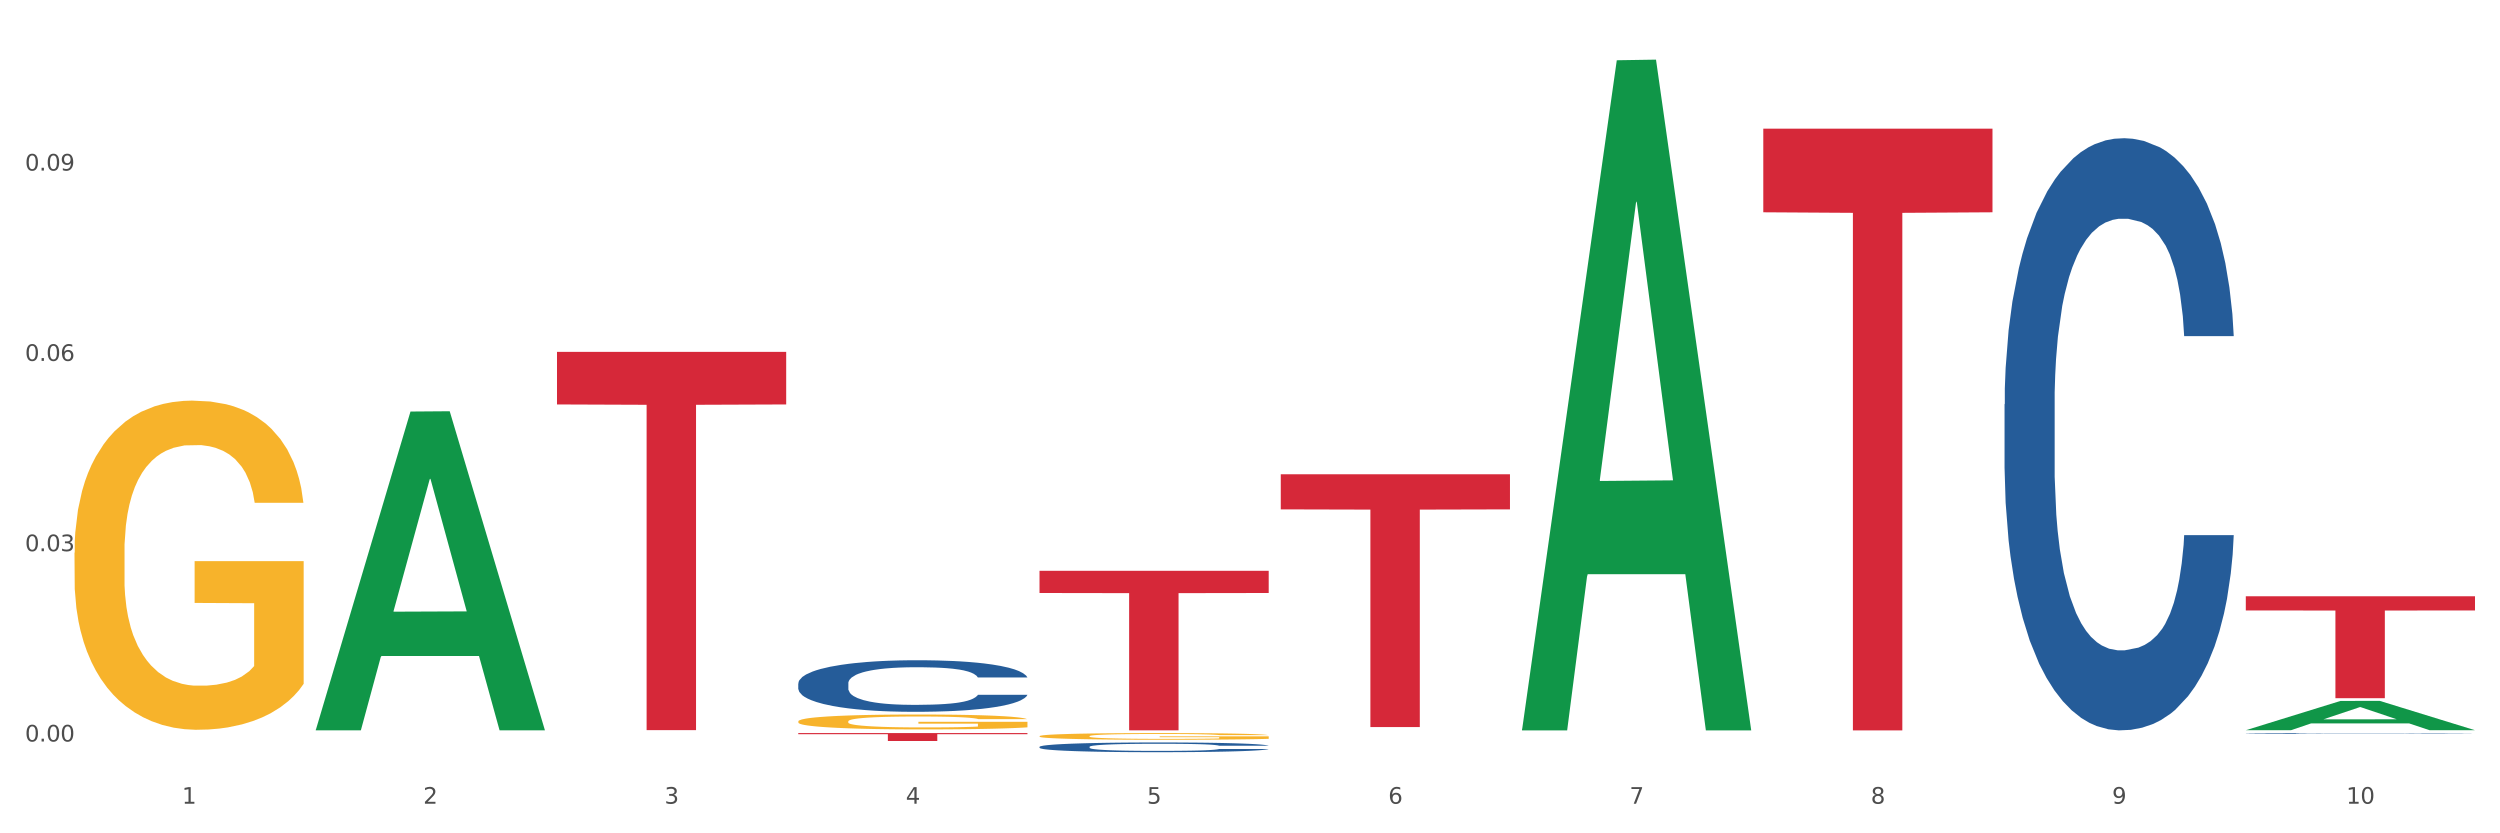
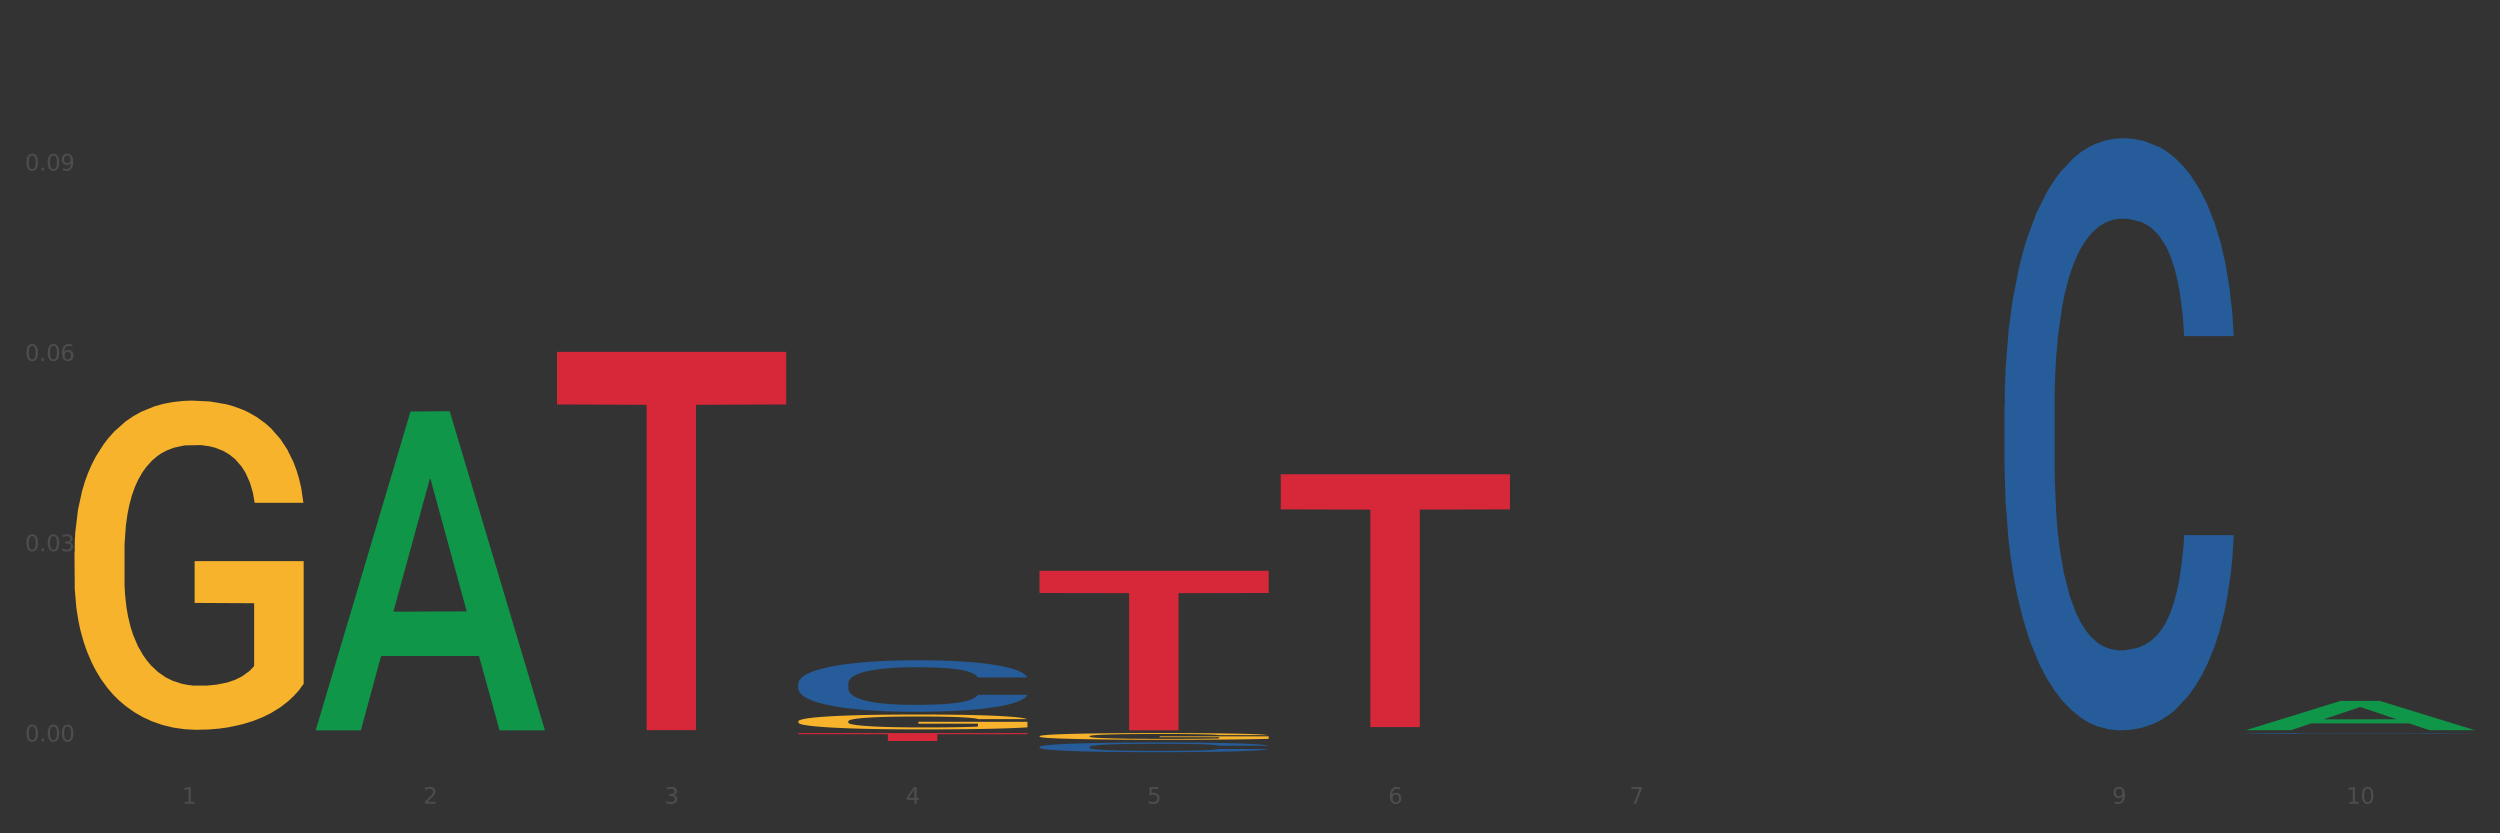
<svg xmlns="http://www.w3.org/2000/svg" xmlns:xlink="http://www.w3.org/1999/xlink" width="1080pt" height="360pt" viewBox="0 0 1080 360" version="1.1">
  <rect x="0" y="0" width="1080" height="360" fill="#333333" stroke="none" />
  <defs>
    <style type="text/css">*{stroke-linejoin: round; stroke-linecap: butt}</style>
  </defs>
  <g id="figure_1">
    <g id="patch_1">
-       <path d="M 0 360  L 1080 360  L 1080 0  L 0 0  z " style="fill: #ffffff; stroke: #ffffff; stroke-linejoin: miter" />
-     </g>
+       </g>
    <g id="axes_1">
      <g id="matplotlib.axis_1">
        <g id="xtick_1">
          <g id="text_1">
            <g style="fill: #4d4d4d" transform="translate(78.627 347.204) scale(0.096 -0.096)">
              <defs>
                <path id="DejaVuSans-31" d="M 794 531  L 1825 531  L 1825 4091  L 703 3866  L 703 4441  L 1819 4666  L 2450 4666  L 2450 531  L 3481 531  L 3481 0  L 794 0  L 794 531  z " transform="scale(0.016)" />
              </defs>
              <use xlink:href="#DejaVuSans-31" />
            </g>
          </g>
        </g>
        <g id="xtick_2">
          <g id="text_2">
            <g style="fill: #4d4d4d" transform="translate(182.851 347.204) scale(0.096 -0.096)">
              <defs>
                <path id="DejaVuSans-32" d="M 1228 531  L 3431 531  L 3431 0  L 469 0  L 469 531  Q 828 903 1448 1529  Q 2069 2156 2228 2338  Q 2531 2678 2651 2914  Q 2772 3150 2772 3378  Q 2772 3750 2511 3984  Q 2250 4219 1831 4219  Q 1534 4219 1204 4116  Q 875 4013 500 3803  L 500 4441  Q 881 4594 1212 4672  Q 1544 4750 1819 4750  Q 2544 4750 2975 4387  Q 3406 4025 3406 3419  Q 3406 3131 3298 2873  Q 3191 2616 2906 2266  Q 2828 2175 2409 1742  Q 1991 1309 1228 531  z " transform="scale(0.016)" />
              </defs>
              <use xlink:href="#DejaVuSans-32" />
            </g>
          </g>
        </g>
        <g id="xtick_3">
          <g id="text_3">
            <g style="fill: #4d4d4d" transform="translate(287.074 347.204) scale(0.096 -0.096)">
              <defs>
-                 <path id="DejaVuSans-33" d="M 2597 2516  Q 3050 2419 3304 2112  Q 3559 1806 3559 1356  Q 3559 666 3084 287  Q 2609 -91 1734 -91  Q 1441 -91 1130 -33  Q 819 25 488 141  L 488 750  Q 750 597 1062 519  Q 1375 441 1716 441  Q 2309 441 2620 675  Q 2931 909 2931 1356  Q 2931 1769 2642 2001  Q 2353 2234 1838 2234  L 1294 2234  L 1294 2753  L 1863 2753  Q 2328 2753 2575 2939  Q 2822 3125 2822 3475  Q 2822 3834 2567 4026  Q 2313 4219 1838 4219  Q 1578 4219 1281 4162  Q 984 4106 628 3988  L 628 4550  Q 988 4650 1302 4700  Q 1616 4750 1894 4750  Q 2613 4750 3031 4423  Q 3450 4097 3450 3541  Q 3450 3153 3228 2886  Q 3006 2619 2597 2516  z " transform="scale(0.016)" />
+                 <path id="DejaVuSans-33" d="M 2597 2516  Q 3050 2419 3304 2112  Q 3559 1806 3559 1356  Q 3559 666 3084 287  Q 2609 -91 1734 -91  Q 1441 -91 1130 -33  Q 819 25 488 141  L 488 750  Q 750 597 1062 519  Q 1375 441 1716 441  Q 2309 441 2620 675  Q 2931 909 2931 1356  Q 2931 1769 2642 2001  L 1294 2234  L 1294 2753  L 1863 2753  Q 2328 2753 2575 2939  Q 2822 3125 2822 3475  Q 2822 3834 2567 4026  Q 2313 4219 1838 4219  Q 1578 4219 1281 4162  Q 984 4106 628 3988  L 628 4550  Q 988 4650 1302 4700  Q 1616 4750 1894 4750  Q 2613 4750 3031 4423  Q 3450 4097 3450 3541  Q 3450 3153 3228 2886  Q 3006 2619 2597 2516  z " transform="scale(0.016)" />
              </defs>
              <use xlink:href="#DejaVuSans-33" />
            </g>
          </g>
        </g>
        <g id="xtick_4">
          <g id="text_4">
            <g style="fill: #4d4d4d" transform="translate(391.298 347.204) scale(0.096 -0.096)">
              <defs>
                <path id="DejaVuSans-34" d="M 2419 4116  L 825 1625  L 2419 1625  L 2419 4116  z M 2253 4666  L 3047 4666  L 3047 1625  L 3713 1625  L 3713 1100  L 3047 1100  L 3047 0  L 2419 0  L 2419 1100  L 313 1100  L 313 1709  L 2253 4666  z " transform="scale(0.016)" />
              </defs>
              <use xlink:href="#DejaVuSans-34" />
            </g>
          </g>
        </g>
        <g id="xtick_5">
          <g id="text_5">
            <g style="fill: #4d4d4d" transform="translate(495.522 347.204) scale(0.096 -0.096)">
              <defs>
                <path id="DejaVuSans-35" d="M 691 4666  L 3169 4666  L 3169 4134  L 1269 4134  L 1269 2991  Q 1406 3038 1543 3061  Q 1681 3084 1819 3084  Q 2600 3084 3056 2656  Q 3513 2228 3513 1497  Q 3513 744 3044 326  Q 2575 -91 1722 -91  Q 1428 -91 1123 -41  Q 819 9 494 109  L 494 744  Q 775 591 1075 516  Q 1375 441 1709 441  Q 2250 441 2565 725  Q 2881 1009 2881 1497  Q 2881 1984 2565 2268  Q 2250 2553 1709 2553  Q 1456 2553 1204 2497  Q 953 2441 691 2322  L 691 4666  z " transform="scale(0.016)" />
              </defs>
              <use xlink:href="#DejaVuSans-35" />
            </g>
          </g>
        </g>
        <g id="xtick_6">
          <g id="text_6">
            <g style="fill: #4d4d4d" transform="translate(599.745 347.204) scale(0.096 -0.096)">
              <defs>
                <path id="DejaVuSans-36" d="M 2113 2584  Q 1688 2584 1439 2293  Q 1191 2003 1191 1497  Q 1191 994 1439 701  Q 1688 409 2113 409  Q 2538 409 2786 701  Q 3034 994 3034 1497  Q 3034 2003 2786 2293  Q 2538 2584 2113 2584  z M 3366 4563  L 3366 3988  Q 3128 4100 2886 4159  Q 2644 4219 2406 4219  Q 1781 4219 1451 3797  Q 1122 3375 1075 2522  Q 1259 2794 1537 2939  Q 1816 3084 2150 3084  Q 2853 3084 3261 2657  Q 3669 2231 3669 1497  Q 3669 778 3244 343  Q 2819 -91 2113 -91  Q 1303 -91 875 529  Q 447 1150 447 2328  Q 447 3434 972 4092  Q 1497 4750 2381 4750  Q 2619 4750 2861 4703  Q 3103 4656 3366 4563  z " transform="scale(0.016)" />
              </defs>
              <use xlink:href="#DejaVuSans-36" />
            </g>
          </g>
        </g>
        <g id="xtick_7">
          <g id="text_7">
            <g style="fill: #4d4d4d" transform="translate(703.969 347.204) scale(0.096 -0.096)">
              <defs>
                <path id="DejaVuSans-37" d="M 525 4666  L 3525 4666  L 3525 4397  L 1831 0  L 1172 0  L 2766 4134  L 525 4134  L 525 4666  z " transform="scale(0.016)" />
              </defs>
              <use xlink:href="#DejaVuSans-37" />
            </g>
          </g>
        </g>
        <g id="xtick_8">
          <g id="text_8">
            <g style="fill: #4d4d4d" transform="translate(808.193 347.204) scale(0.096 -0.096)">
              <defs>
-                 <path id="DejaVuSans-38" d="M 2034 2216  Q 1584 2216 1326 1975  Q 1069 1734 1069 1313  Q 1069 891 1326 650  Q 1584 409 2034 409  Q 2484 409 2743 651  Q 3003 894 3003 1313  Q 3003 1734 2745 1975  Q 2488 2216 2034 2216  z M 1403 2484  Q 997 2584 770 2862  Q 544 3141 544 3541  Q 544 4100 942 4425  Q 1341 4750 2034 4750  Q 2731 4750 3128 4425  Q 3525 4100 3525 3541  Q 3525 3141 3298 2862  Q 3072 2584 2669 2484  Q 3125 2378 3379 2068  Q 3634 1759 3634 1313  Q 3634 634 3220 271  Q 2806 -91 2034 -91  Q 1263 -91 848 271  Q 434 634 434 1313  Q 434 1759 690 2068  Q 947 2378 1403 2484  z M 1172 3481  Q 1172 3119 1398 2916  Q 1625 2713 2034 2713  Q 2441 2713 2670 2916  Q 2900 3119 2900 3481  Q 2900 3844 2670 4047  Q 2441 4250 2034 4250  Q 1625 4250 1398 4047  Q 1172 3844 1172 3481  z " transform="scale(0.016)" />
-               </defs>
+                 </defs>
              <use xlink:href="#DejaVuSans-38" />
            </g>
          </g>
        </g>
        <g id="xtick_9">
          <g id="text_9">
            <g style="fill: #4d4d4d" transform="translate(912.416 347.204) scale(0.096 -0.096)">
              <defs>
                <path id="DejaVuSans-39" d="M 703 97  L 703 672  Q 941 559 1184 500  Q 1428 441 1663 441  Q 2288 441 2617 861  Q 2947 1281 2994 2138  Q 2813 1869 2534 1725  Q 2256 1581 1919 1581  Q 1219 1581 811 2004  Q 403 2428 403 3163  Q 403 3881 828 4315  Q 1253 4750 1959 4750  Q 2769 4750 3195 4129  Q 3622 3509 3622 2328  Q 3622 1225 3098 567  Q 2575 -91 1691 -91  Q 1453 -91 1209 -44  Q 966 3 703 97  z M 1959 2075  Q 2384 2075 2632 2365  Q 2881 2656 2881 3163  Q 2881 3666 2632 3958  Q 2384 4250 1959 4250  Q 1534 4250 1286 3958  Q 1038 3666 1038 3163  Q 1038 2656 1286 2365  Q 1534 2075 1959 2075  z " transform="scale(0.016)" />
              </defs>
              <use xlink:href="#DejaVuSans-39" />
            </g>
          </g>
        </g>
        <g id="xtick_10">
          <g id="text_10">
            <g style="fill: #4d4d4d" transform="translate(1013.586 347.204) scale(0.096 -0.096)">
              <defs>
                <path id="DejaVuSans-30" d="M 2034 4250  Q 1547 4250 1301 3770  Q 1056 3291 1056 2328  Q 1056 1369 1301 889  Q 1547 409 2034 409  Q 2525 409 2770 889  Q 3016 1369 3016 2328  Q 3016 3291 2770 3770  Q 2525 4250 2034 4250  z M 2034 4750  Q 2819 4750 3233 4129  Q 3647 3509 3647 2328  Q 3647 1150 3233 529  Q 2819 -91 2034 -91  Q 1250 -91 836 529  Q 422 1150 422 2328  Q 422 3509 836 4129  Q 1250 4750 2034 4750  z " transform="scale(0.016)" />
              </defs>
              <use xlink:href="#DejaVuSans-31" />
              <use xlink:href="#DejaVuSans-30" transform="translate(63.623 0)" />
            </g>
          </g>
        </g>
        <g id="xtick_11" />
        <g id="xtick_12" />
        <g id="xtick_13" />
        <g id="xtick_14" />
        <g id="xtick_15" />
        <g id="xtick_16" />
        <g id="xtick_17" />
        <g id="xtick_18" />
        <g id="xtick_19" />
      </g>
      <g id="matplotlib.axis_2">
        <g id="ytick_1">
          <g id="text_11">
            <g style="fill: #4d4d4d" transform="translate(10.8 320.335) scale(0.096 -0.096)">
              <defs>
                <path id="DejaVuSans-2e" d="M 684 794  L 1344 794  L 1344 0  L 684 0  L 684 794  z " transform="scale(0.016)" />
              </defs>
              <use xlink:href="#DejaVuSans-30" />
              <use xlink:href="#DejaVuSans-2e" transform="translate(63.623 0)" />
              <use xlink:href="#DejaVuSans-30" transform="translate(95.41 0)" />
              <use xlink:href="#DejaVuSans-30" transform="translate(159.033 0)" />
            </g>
          </g>
        </g>
        <g id="ytick_2">
          <g id="text_12">
            <g style="fill: #4d4d4d" transform="translate(10.8 238.121) scale(0.096 -0.096)">
              <use xlink:href="#DejaVuSans-30" />
              <use xlink:href="#DejaVuSans-2e" transform="translate(63.623 0)" />
              <use xlink:href="#DejaVuSans-30" transform="translate(95.41 0)" />
              <use xlink:href="#DejaVuSans-33" transform="translate(159.033 0)" />
            </g>
          </g>
        </g>
        <g id="ytick_3">
          <g id="text_13">
            <g style="fill: #4d4d4d" transform="translate(10.8 155.906) scale(0.096 -0.096)">
              <use xlink:href="#DejaVuSans-30" />
              <use xlink:href="#DejaVuSans-2e" transform="translate(63.623 0)" />
              <use xlink:href="#DejaVuSans-30" transform="translate(95.41 0)" />
              <use xlink:href="#DejaVuSans-36" transform="translate(159.033 0)" />
            </g>
          </g>
        </g>
        <g id="ytick_4">
          <g id="text_14">
            <g style="fill: #4d4d4d" transform="translate(10.8 73.692) scale(0.096 -0.096)">
              <use xlink:href="#DejaVuSans-30" />
              <use xlink:href="#DejaVuSans-2e" transform="translate(63.623 0)" />
              <use xlink:href="#DejaVuSans-30" transform="translate(95.41 0)" />
              <use xlink:href="#DejaVuSans-39" transform="translate(159.033 0)" />
            </g>
          </g>
        </g>
        <g id="ytick_5" />
        <g id="ytick_6" />
        <g id="ytick_7" />
        <g id="ytick_8" />
      </g>
      <g id="PolyCollection_1">
        <path d="M 136.399 315.242  L 136.501 315.113  L 177.331 177.785  L 194.275 177.655  L 235.411 315.501  L 215.813 315.501  L 206.932 283.402  L 164.775 283.402  L 164.469 283.92  L 155.895 315.501  L 136.399 315.501  L 136.399 315.242  L 170.083 264.246  L 201.624 264.116  L 186.007 207.037  L 185.803 206.778  L 185.599 207.166  L 169.981 264.116  L 170.083 264.246  L 136.399 315.242  z " clip-path="url(#p5cec986195)" style="fill: #109648" />
        <path d="M 865.964 174.647  L 866.081 174.414  L 866.081 167.872  L 866.432 158.994  L 867.719 142.64  L 869.358 130.258  L 872.167 115.773  L 873.688 109.699  L 875.678 102.924  L 879.774 91.943  L 884.456 82.598  L 887.733 77.458  L 890.19 74.188  L 895.691 68.347  L 898.851 65.777  L 902.128 63.674  L 904.937 62.273  L 909.618 60.637  L 913.364 59.936  L 917.694 59.703  L 921.322 59.936  L 926.12 60.871  L 933.143 63.674  L 935.834 65.31  L 939.463 68.113  L 943.208 71.851  L 946.251 75.589  L 949.762 80.963  L 953.39 87.972  L 956.901 96.849  L 959.359 105.026  L 961.348 113.671  L 963.104 124.184  L 964.391 135.631  L 964.976 145.21  L 943.559 145.21  L 942.974 136.566  L 941.803 127.221  L 940.633 120.913  L 939.346 115.773  L 937.356 109.932  L 935.6 106.194  L 932.674 101.756  L 929.983 98.952  L 927.759 97.317  L 925.067 95.915  L 919.332 94.513  L 915.236 94.513  L 912.661 94.98  L 909.501 96.148  L 906.81 97.784  L 903.65 100.587  L 901.192 103.625  L 898.734 107.596  L 897.33 110.4  L 895.223 115.54  L 893.819 119.745  L 891.946 126.987  L 890.893 132.127  L 889.02 145.444  L 888.201 155.256  L 887.85 162.031  L 887.616 169.507  L 887.616 205.953  L 888.318 222.307  L 888.903 229.316  L 889.839 237.259  L 891.595 247.539  L 894.17 257.585  L 896.861 264.827  L 899.085 269.266  L 901.192 272.537  L 903.298 275.107  L 905.873 277.443  L 907.98 278.845  L 911.14 280.247  L 914.885 280.948  L 917.811 280.948  L 923.78 279.779  L 926.472 278.611  L 929.046 276.976  L 931.855 274.406  L 934.079 271.603  L 935.366 269.5  L 937.473 265.061  L 939.111 260.388  L 940.516 255.015  L 941.452 250.342  L 942.505 243.334  L 943.325 235.39  L 943.559 231.185  L 964.976 231.185  L 964.508 239.596  L 963.689 247.773  L 962.05 258.753  L 960.763 265.061  L 958.773 272.771  L 956.667 279.312  L 953.741 286.555  L 951.049 291.928  L 948.24 296.601  L 945.197 300.806  L 939.697 306.647  L 937.707 308.282  L 933.494 311.086  L 930.217 312.721  L 925.418 314.356  L 920.503 315.291  L 915.353 315.524  L 910.789 315.057  L 905.756 313.655  L 902.596 312.254  L 899.085 310.151  L 894.989 306.88  L 891.127 302.909  L 887.499 298.236  L 884.105 292.863  L 880.945 286.788  L 876.848 276.742  L 873.805 266.93  L 871.582 257.819  L 870.06 250.109  L 868.539 240.296  L 867.719 233.521  L 866.432 217.167  L 865.964 201.982  L 865.964 174.647  z " clip-path="url(#p5cec986195)" style="fill: #255c99" />
        <path d="M 970.188 316.851  L 970.305 316.851  L 970.305 316.842  L 970.656 316.829  L 971.943 316.806  L 973.582 316.788  L 976.39 316.768  L 977.912 316.759  L 979.902 316.75  L 983.998 316.734  L 988.679 316.721  L 991.956 316.713  L 994.414 316.709  L 999.915 316.7  L 1003.075 316.697  L 1006.352 316.694  L 1009.161 316.692  L 1013.842 316.689  L 1017.587 316.688  L 1021.917 316.688  L 1025.546 316.688  L 1030.344 316.69  L 1037.366 316.694  L 1040.058 316.696  L 1043.686 316.7  L 1047.431 316.705  L 1050.474 316.711  L 1053.985 316.718  L 1057.613 316.728  L 1061.125 316.741  L 1063.582 316.753  L 1065.572 316.765  L 1067.327 316.78  L 1068.615 316.796  L 1069.2 316.81  L 1047.782 316.81  L 1047.197 316.797  L 1046.027 316.784  L 1044.857 316.775  L 1043.569 316.768  L 1041.58 316.76  L 1039.824 316.754  L 1036.898 316.748  L 1034.206 316.744  L 1031.983 316.742  L 1029.291 316.74  L 1023.556 316.738  L 1019.46 316.738  L 1016.885 316.738  L 1013.725 316.74  L 1011.033 316.742  L 1007.873 316.746  L 1005.415 316.751  L 1002.958 316.756  L 1001.553 316.76  L 999.447 316.767  L 998.042 316.773  L 996.17 316.784  L 995.116 316.791  L 993.244 316.81  L 992.424 316.824  L 992.073 316.834  L 991.839 316.844  L 991.839 316.896  L 992.541 316.919  L 993.127 316.929  L 994.063 316.94  L 995.818 316.955  L 998.393 316.969  L 1001.085 316.98  L 1003.309 316.986  L 1005.415 316.991  L 1007.522 316.994  L 1010.097 316.997  L 1012.203 316.999  L 1015.363 317.001  L 1019.109 317.002  L 1022.035 317.002  L 1028.003 317.001  L 1030.695 316.999  L 1033.27 316.997  L 1036.079 316.993  L 1038.303 316.989  L 1039.59 316.986  L 1041.697 316.98  L 1043.335 316.973  L 1044.739 316.966  L 1045.676 316.959  L 1046.729 316.949  L 1047.548 316.938  L 1047.782 316.932  L 1069.2 316.932  L 1068.732 316.944  L 1067.913 316.955  L 1066.274 316.971  L 1064.987 316.98  L 1062.997 316.991  L 1060.89 317  L 1057.965 317.01  L 1055.273 317.018  L 1052.464 317.025  L 1049.421 317.031  L 1043.92 317.039  L 1041.931 317.041  L 1037.717 317.045  L 1034.44 317.048  L 1029.642 317.05  L 1024.726 317.051  L 1019.577 317.052  L 1015.012 317.051  L 1009.98 317.049  L 1006.82 317.047  L 1003.309 317.044  L 999.212 317.039  L 995.35 317.034  L 991.722 317.027  L 988.328 317.019  L 985.168 317.011  L 981.072 316.996  L 978.029 316.983  L 975.805 316.97  L 974.284 316.959  L 972.762 316.945  L 971.943 316.935  L 970.656 316.912  L 970.188 316.89  L 970.188 316.851  z " clip-path="url(#p5cec986195)" style="fill: #255c99" />
        <path d="M 32.175 238.776  L 32.292 238.646  L 32.292 233.97  L 32.526 229.944  L 33.695 220.204  L 35.448 212.152  L 36.734 207.866  L 38.02 204.359  L 39.54 200.853  L 41.41 197.216  L 44.8 191.892  L 46.904 189.164  L 49.476 186.307  L 54.152 182.151  L 57.542 179.814  L 61.049 177.865  L 66.777 175.528  L 70.517 174.489  L 74.492 173.71  L 79.285 173.19  L 82.909 173.06  L 90.858 173.45  L 97.638 174.619  L 100.911 175.528  L 105.119 177.086  L 107.34 178.125  L 110.964 180.203  L 114.705 182.93  L 117.277 185.268  L 121.134 189.684  L 124.057 194.099  L 126.745 199.554  L 128.148 203.32  L 129.2 206.827  L 130.135 210.853  L 131.071 217.217  L 110.029 217.217  L 109.211 212.671  L 107.925 208.385  L 106.054 204.23  L 104.418 201.632  L 101.612 198.385  L 99.041 196.307  L 96.352 194.749  L 93.079 193.45  L 90.507 192.801  L 86.883 192.281  L 79.752 192.411  L 74.96 193.45  L 71.686 194.749  L 69.582 195.918  L 67.712 197.216  L 65.608 199.035  L 63.153 201.762  L 61.399 204.23  L 59.646 207.346  L 58.243 210.463  L 56.957 214.1  L 55.905 217.996  L 55.087 222.022  L 54.386 226.957  L 53.801 235.139  L 53.801 252.932  L 54.035 256.958  L 54.619 262.283  L 55.321 266.309  L 56.49 271.114  L 57.542 274.361  L 59.529 279.036  L 61.75 282.932  L 63.504 285.4  L 65.257 287.478  L 68.296 290.335  L 71.686 292.673  L 74.609 294.101  L 78.583 295.4  L 81.272 295.919  L 83.61 296.179  L 89.338 296.179  L 93.429 295.79  L 97.988 294.881  L 101.495 293.712  L 104.418 292.283  L 107.691 289.945  L 109.795 287.738  L 109.795 260.594  L 84.078 260.464  L 84.078 242.412  L 131.187 242.412  L 131.187 295.4  L 129.2 298.127  L 126.979 300.595  L 124.641 302.803  L 121.134 305.53  L 116.926 308.127  L 113.185 309.946  L 109.211 311.504  L 104.535 312.933  L 98.456 314.232  L 94.715 314.751  L 90.039 315.141  L 84.545 315.27  L 79.752 315.011  L 75.076 314.361  L 70.167 313.193  L 65.374 311.504  L 61.75 309.816  L 58.126 307.738  L 54.269 305.011  L 51.229 302.413  L 48.891 300.075  L 46.32 297.088  L 43.514 293.192  L 41.41 289.686  L 39.54 286.049  L 37.552 281.374  L 36.15 277.348  L 34.747 272.283  L 33.928 268.516  L 32.993 262.672  L 32.292 254.49  L 32.175 238.776  z " clip-path="url(#p5cec986195)" style="fill: #f7b32b" />
        <path d="M 449.069 322.632  L 449.187 322.629  L 449.187 322.521  L 449.538 322.375  L 450.825 322.106  L 452.464 321.902  L 455.272 321.664  L 456.794 321.564  L 458.783 321.453  L 462.88 321.272  L 467.561 321.118  L 470.838 321.034  L 473.296 320.98  L 478.797 320.884  L 481.957 320.842  L 485.234 320.807  L 488.042 320.784  L 492.724 320.757  L 496.469 320.746  L 500.799 320.742  L 504.427 320.746  L 509.226 320.761  L 516.248 320.807  L 518.94 320.834  L 522.568 320.88  L 526.313 320.942  L 529.356 321.003  L 532.867 321.092  L 536.495 321.207  L 540.006 321.353  L 542.464 321.487  L 544.454 321.63  L 546.209 321.802  L 547.497 321.991  L 548.082 322.148  L 526.664 322.148  L 526.079 322.006  L 524.909 321.852  L 523.738 321.749  L 522.451 321.664  L 520.461 321.568  L 518.706 321.507  L 515.78 321.434  L 513.088 321.387  L 510.864 321.361  L 508.173 321.337  L 502.438 321.314  L 498.342 321.314  L 495.767 321.322  L 492.607 321.341  L 489.915 321.368  L 486.755 321.414  L 484.297 321.464  L 481.84 321.53  L 480.435 321.576  L 478.328 321.66  L 476.924 321.729  L 475.051 321.849  L 473.998 321.933  L 472.126 322.152  L 471.306 322.313  L 470.955 322.425  L 470.721 322.548  L 470.721 323.147  L 471.423 323.416  L 472.009 323.532  L 472.945 323.662  L 474.7 323.831  L 477.275 323.997  L 479.967 324.116  L 482.191 324.189  L 484.297 324.242  L 486.404 324.285  L 488.979 324.323  L 491.085 324.346  L 494.245 324.369  L 497.991 324.381  L 500.916 324.381  L 506.885 324.362  L 509.577 324.342  L 512.152 324.315  L 514.961 324.273  L 517.184 324.227  L 518.472 324.193  L 520.578 324.12  L 522.217 324.043  L 523.621 323.954  L 524.558 323.877  L 525.611 323.762  L 526.43 323.632  L 526.664 323.562  L 548.082 323.562  L 547.614 323.701  L 546.795 323.835  L 545.156 324.016  L 543.869 324.12  L 541.879 324.246  L 539.772 324.354  L 536.846 324.473  L 534.155 324.561  L 531.346 324.638  L 528.303 324.707  L 522.802 324.803  L 520.813 324.83  L 516.599 324.876  L 513.322 324.903  L 508.524 324.93  L 503.608 324.946  L 498.459 324.95  L 493.894 324.942  L 488.862 324.919  L 485.702 324.896  L 482.191 324.861  L 478.094 324.807  L 474.232 324.742  L 470.604 324.665  L 467.21 324.577  L 464.05 324.477  L 459.954 324.312  L 456.911 324.15  L 454.687 324  L 453.166 323.874  L 451.644 323.712  L 450.825 323.601  L 449.538 323.332  L 449.069 323.082  L 449.069 322.632  z " clip-path="url(#p5cec986195)" style="fill: #255c99" />
-         <path d="M 970.188 257.591  L 1069.2 257.591  L 1069.2 263.709  L 1030.252 263.751  L 1030.252 301.617  L 1008.901 301.617  L 1008.901 263.751  L 970.188 263.709  L 970.188 257.633  L 970.188 257.591  z " clip-path="url(#p5cec986195)" style="fill: #d62839" />
-         <path d="M 761.74 55.584  L 860.753 55.584  L 860.753 91.707  L 821.805 91.951  L 821.805 315.524  L 800.454 315.524  L 800.454 91.951  L 761.74 91.707  L 761.74 55.828  L 761.74 55.584  z " clip-path="url(#p5cec986195)" style="fill: #d62839" />
        <path d="M 553.293 204.872  L 652.306 204.872  L 652.306 220.049  L 613.358 220.152  L 613.358 314.087  L 592.006 314.087  L 592.006 220.152  L 553.293 220.049  L 553.293 204.975  L 553.293 204.872  z " clip-path="url(#p5cec986195)" style="fill: #d62839" />
        <path d="M 449.069 246.599  L 548.082 246.599  L 548.082 256.175  L 509.134 256.239  L 509.134 315.503  L 487.783 315.503  L 487.783 256.239  L 449.069 256.175  L 449.069 246.664  L 449.069 246.599  z " clip-path="url(#p5cec986195)" style="fill: #d62839" />
        <path d="M 344.846 316.688  L 443.858 316.688  L 443.858 317.165  L 404.91 317.168  L 404.91 320.12  L 383.559 320.12  L 383.559 317.168  L 344.846 317.165  L 344.846 316.691  L 344.846 316.688  z " clip-path="url(#p5cec986195)" style="fill: #d62839" />
        <path d="M 240.622 152.014  L 339.635 152.014  L 339.635 174.72  L 300.687 174.874  L 300.687 315.408  L 279.336 315.408  L 279.336 174.874  L 240.622 174.72  L 240.622 152.167  L 240.622 152.014  z " clip-path="url(#p5cec986195)" style="fill: #d62839" />
        <path d="M 344.846 295.234  L 344.963 295.214  L 344.963 294.644  L 345.314 293.871  L 346.601 292.446  L 348.24 291.368  L 351.049 290.106  L 352.57 289.577  L 354.56 288.987  L 358.656 288.031  L 363.338 287.217  L 366.615 286.769  L 369.072 286.484  L 374.573 285.975  L 377.733 285.752  L 381.01 285.569  L 383.819 285.446  L 388.5 285.304  L 392.245 285.243  L 396.576 285.223  L 400.204 285.243  L 405.002 285.324  L 412.025 285.569  L 414.716 285.711  L 418.344 285.955  L 422.09 286.281  L 425.133 286.606  L 428.644 287.074  L 432.272 287.685  L 435.783 288.458  L 438.241 289.17  L 440.23 289.923  L 441.986 290.839  L 443.273 291.836  L 443.858 292.67  L 422.441 292.67  L 421.856 291.917  L 420.685 291.103  L 419.515 290.554  L 418.227 290.106  L 416.238 289.598  L 414.482 289.272  L 411.556 288.885  L 408.865 288.641  L 406.641 288.499  L 403.949 288.377  L 398.214 288.255  L 394.118 288.255  L 391.543 288.295  L 388.383 288.397  L 385.691 288.539  L 382.531 288.784  L 380.074 289.048  L 377.616 289.394  L 376.211 289.638  L 374.105 290.086  L 372.7 290.452  L 370.828 291.083  L 369.775 291.531  L 367.902 292.691  L 367.083 293.545  L 366.732 294.135  L 366.498 294.787  L 366.498 297.961  L 367.2 299.385  L 367.785 299.996  L 368.721 300.688  L 370.477 301.583  L 373.052 302.458  L 375.743 303.089  L 377.967 303.475  L 380.074 303.76  L 382.18 303.984  L 384.755 304.188  L 386.862 304.31  L 390.022 304.432  L 393.767 304.493  L 396.693 304.493  L 402.662 304.391  L 405.353 304.289  L 407.928 304.147  L 410.737 303.923  L 412.961 303.679  L 414.248 303.496  L 416.355 303.109  L 417.993 302.702  L 419.398 302.234  L 420.334 301.827  L 421.387 301.217  L 422.207 300.525  L 422.441 300.159  L 443.858 300.159  L 443.39 300.891  L 442.571 301.603  L 440.932 302.56  L 439.645 303.109  L 437.655 303.781  L 435.549 304.35  L 432.623 304.981  L 429.931 305.449  L 427.122 305.856  L 424.079 306.223  L 418.579 306.731  L 416.589 306.874  L 412.376 307.118  L 409.099 307.26  L 404.3 307.403  L 399.385 307.484  L 394.235 307.505  L 389.671 307.464  L 384.638 307.342  L 381.478 307.22  L 377.967 307.037  L 373.871 306.752  L 370.009 306.406  L 366.38 305.999  L 362.986 305.531  L 359.826 305.002  L 355.73 304.127  L 352.687 303.272  L 350.464 302.478  L 348.942 301.807  L 347.421 300.952  L 346.601 300.362  L 345.314 298.938  L 344.846 297.615  L 344.846 295.234  z " clip-path="url(#p5cec986195)" style="fill: #255c99" />
-         <path d="M 657.517 314.98  L 657.619 314.708  L 698.449 26.032  L 715.393 25.759  L 756.529 315.524  L 736.931 315.524  L 728.05 248.049  L 685.893 248.049  L 685.587 249.137  L 677.013 315.524  L 657.517 315.524  L 657.517 314.98  L 691.201 207.781  L 722.742 207.509  L 707.125 87.522  L 706.921 86.977  L 706.717 87.794  L 691.099 207.509  L 691.201 207.781  L 657.517 314.98  z " clip-path="url(#p5cec986195)" style="fill: #109648" />
        <path d="M 970.188 315.436  L 970.29 315.424  L 1011.12 302.793  L 1028.064 302.781  L 1069.2 315.46  L 1049.602 315.46  L 1040.721 312.507  L 998.564 312.507  L 998.258 312.555  L 989.684 315.46  L 970.188 315.46  L 970.188 315.436  L 1003.872 310.745  L 1035.413 310.734  L 1019.796 305.483  L 1019.592 305.459  L 1019.388 305.495  L 1003.77 310.734  L 1003.872 310.745  L 970.188 315.436  z " clip-path="url(#p5cec986195)" style="fill: #109648" />
        <path d="M 449.069 318.024  L 449.186 318.021  L 449.186 317.926  L 449.42 317.844  L 450.589 317.646  L 452.343 317.483  L 453.628 317.395  L 454.914 317.324  L 456.434 317.253  L 458.304 317.179  L 461.694 317.071  L 463.799 317.015  L 466.37 316.957  L 471.046 316.873  L 474.436 316.825  L 477.943 316.786  L 483.671 316.738  L 487.412 316.717  L 491.386 316.701  L 496.179 316.691  L 499.803 316.688  L 507.752 316.696  L 514.532 316.72  L 517.805 316.738  L 522.014 316.77  L 524.235 316.791  L 527.859 316.833  L 531.599 316.889  L 534.171 316.936  L 538.029 317.026  L 540.951 317.116  L 543.64 317.227  L 545.043 317.303  L 546.095 317.374  L 547.03 317.456  L 547.965 317.586  L 526.923 317.586  L 526.105 317.493  L 524.819 317.406  L 522.949 317.322  L 521.312 317.269  L 518.507 317.203  L 515.935 317.161  L 513.246 317.129  L 509.973 317.103  L 507.401 317.089  L 503.778 317.079  L 496.647 317.081  L 491.854 317.103  L 488.581 317.129  L 486.477 317.153  L 484.606 317.179  L 482.502 317.216  L 480.047 317.271  L 478.294 317.322  L 476.54 317.385  L 475.138 317.448  L 473.852 317.522  L 472.8 317.601  L 471.981 317.683  L 471.28 317.783  L 470.696 317.95  L 470.696 318.311  L 470.929 318.393  L 471.514 318.501  L 472.215 318.583  L 473.384 318.681  L 474.436 318.747  L 476.424 318.842  L 478.645 318.921  L 480.398 318.971  L 482.152 319.013  L 485.191 319.071  L 488.581 319.119  L 491.503 319.148  L 495.478 319.174  L 498.167 319.185  L 500.505 319.19  L 506.232 319.19  L 510.324 319.182  L 514.883 319.164  L 518.39 319.14  L 521.312 319.111  L 524.585 319.064  L 526.69 319.019  L 526.69 318.467  L 500.972 318.464  L 500.972 318.098  L 548.082 318.098  L 548.082 319.174  L 546.095 319.23  L 543.874 319.28  L 541.536 319.325  L 538.029 319.38  L 533.82 319.433  L 530.08 319.47  L 526.105 319.502  L 521.429 319.531  L 515.351 319.557  L 511.61 319.568  L 506.934 319.576  L 501.44 319.578  L 496.647 319.573  L 491.971 319.56  L 487.061 319.536  L 482.268 319.502  L 478.645 319.467  L 475.021 319.425  L 471.163 319.37  L 468.124 319.317  L 465.786 319.269  L 463.214 319.209  L 460.409 319.129  L 458.304 319.058  L 456.434 318.984  L 454.447 318.889  L 453.044 318.808  L 451.641 318.705  L 450.823 318.628  L 449.888 318.509  L 449.186 318.343  L 449.069 318.024  z " clip-path="url(#p5cec986195)" style="fill: #f7b32b" />
        <path d="M 344.846 311.645  L 344.963 311.639  L 344.963 311.428  L 345.197 311.245  L 346.366 310.804  L 348.119 310.439  L 349.405 310.245  L 350.691 310.086  L 352.21 309.927  L 354.081 309.763  L 357.471 309.521  L 359.575 309.398  L 362.147 309.268  L 366.823 309.08  L 370.213 308.974  L 373.72 308.886  L 379.448 308.78  L 383.188 308.733  L 387.163 308.698  L 391.956 308.674  L 395.579 308.668  L 403.529 308.686  L 410.309 308.739  L 413.582 308.78  L 417.79 308.851  L 420.011 308.898  L 423.635 308.992  L 427.376 309.115  L 429.947 309.221  L 433.805 309.421  L 436.728 309.621  L 439.416 309.868  L 440.819 310.039  L 441.871 310.198  L 442.806 310.38  L 443.741 310.669  L 422.7 310.669  L 421.882 310.463  L 420.596 310.269  L 418.725 310.08  L 417.089 309.963  L 414.283 309.816  L 411.711 309.721  L 409.023 309.651  L 405.75 309.592  L 403.178 309.563  L 399.554 309.539  L 392.423 309.545  L 387.63 309.592  L 384.357 309.651  L 382.253 309.704  L 380.383 309.763  L 378.279 309.845  L 375.824 309.968  L 374.07 310.08  L 372.317 310.221  L 370.914 310.363  L 369.628 310.527  L 368.576 310.704  L 367.758 310.886  L 367.056 311.11  L 366.472 311.481  L 366.472 312.287  L 366.706 312.469  L 367.29 312.71  L 367.992 312.893  L 369.161 313.11  L 370.213 313.257  L 372.2 313.469  L 374.421 313.646  L 376.174 313.757  L 377.928 313.852  L 380.967 313.981  L 384.357 314.087  L 387.28 314.152  L 391.254 314.21  L 393.943 314.234  L 396.281 314.246  L 402.009 314.246  L 406.1 314.228  L 410.659 314.187  L 414.166 314.134  L 417.089 314.069  L 420.362 313.963  L 422.466 313.863  L 422.466 312.634  L 396.748 312.628  L 396.748 311.81  L 443.858 311.81  L 443.858 314.21  L 441.871 314.334  L 439.65 314.446  L 437.312 314.546  L 433.805 314.669  L 429.597 314.787  L 425.856 314.869  L 421.882 314.94  L 417.206 315.005  L 411.127 315.063  L 407.386 315.087  L 402.71 315.105  L 397.216 315.111  L 392.423 315.099  L 387.747 315.069  L 382.838 315.016  L 378.045 314.94  L 374.421 314.863  L 370.797 314.769  L 366.94 314.646  L 363.9 314.528  L 361.562 314.422  L 358.99 314.287  L 356.185 314.11  L 354.081 313.952  L 352.21 313.787  L 350.223 313.575  L 348.82 313.393  L 347.418 313.163  L 346.599 312.993  L 345.664 312.728  L 344.963 312.357  L 344.846 311.645  z " clip-path="url(#p5cec986195)" style="fill: #f7b32b" />
      </g>
    </g>
  </g>
  <defs>
    <clipPath id="p5cec986195">
      <rect x="32.175" y="10.8" width="1037.025" height="329.109" />
    </clipPath>
  </defs>
</svg>